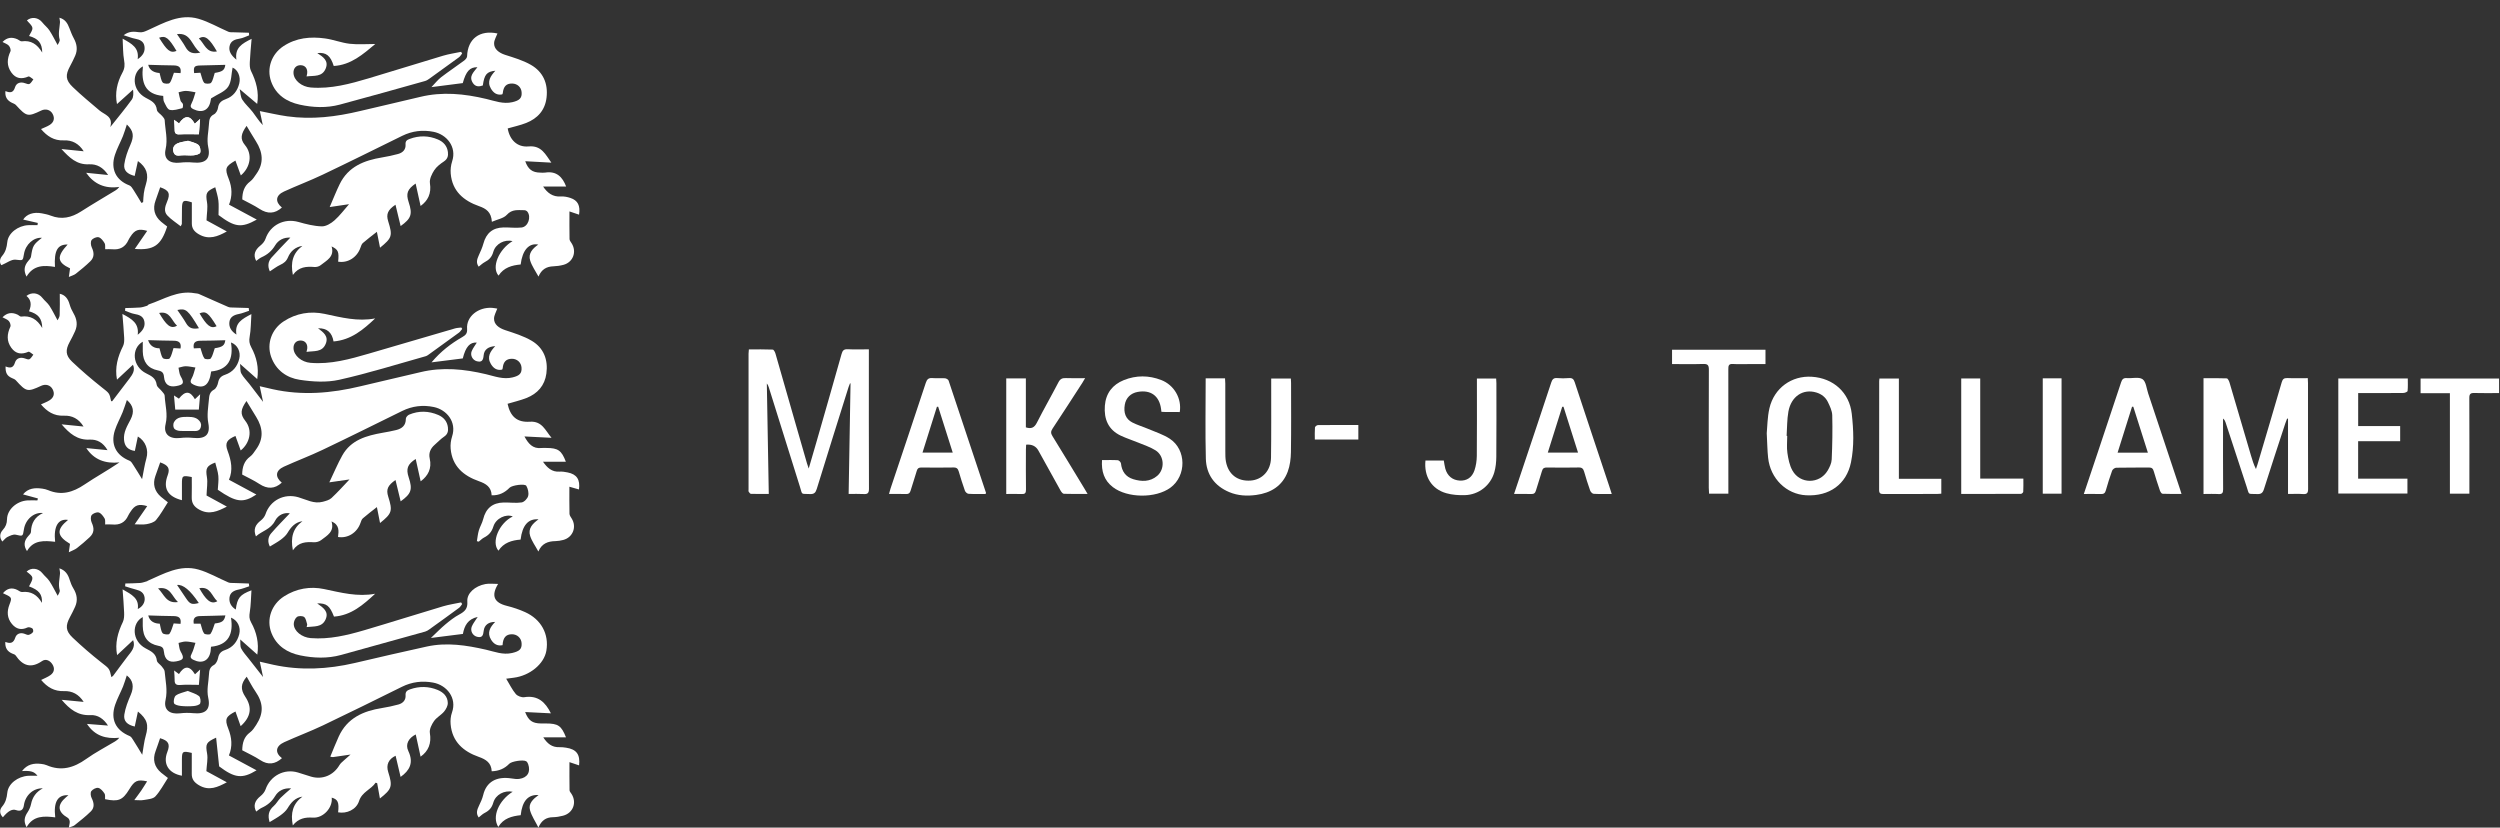
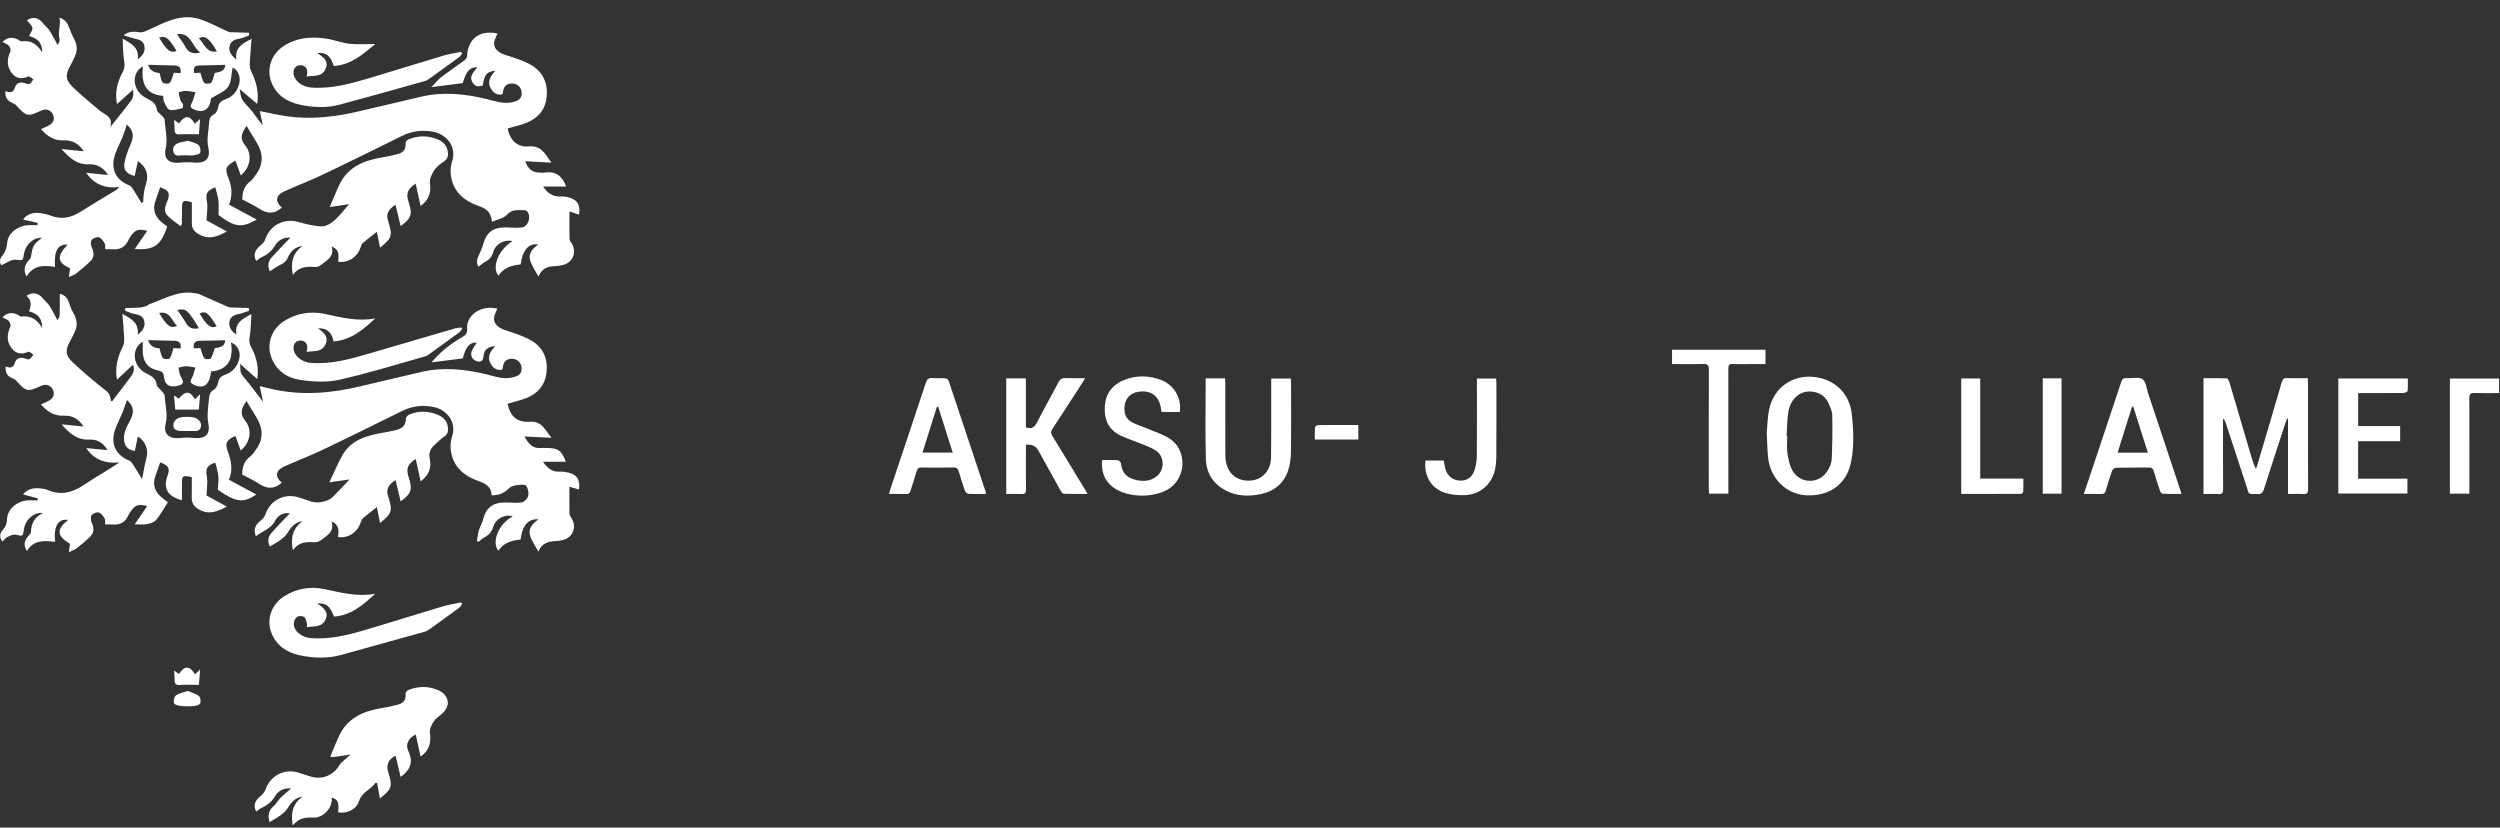
<svg xmlns="http://www.w3.org/2000/svg" width="145" height="48" viewBox="0 0 145 48" fill="none">
  <rect x="0" y="0" width="145" height="48" fill="#333333" stroke="none" />
  <g clip-path="url(#clip0_527_17)">
-     <path d="M50.394 20.261V20.56C50.394 23.157 50.389 25.753 50.4 28.35C50.401 28.609 50.315 28.67 50.08 28.654C49.815 28.637 49.549 28.65 49.221 28.65C49.258 26.491 49.294 24.367 49.331 22.242C49.321 22.239 49.311 22.235 49.301 22.232C49.274 22.3 49.243 22.367 49.221 22.437C48.602 24.409 47.981 26.378 47.374 28.353C47.304 28.582 47.213 28.667 46.972 28.655C46.433 28.628 46.552 28.73 46.397 28.235C45.793 26.315 45.194 24.394 44.593 22.473C44.568 22.393 44.537 22.315 44.476 22.244C44.513 24.368 44.551 26.491 44.589 28.648C44.21 28.648 43.882 28.653 43.554 28.643C43.508 28.641 43.455 28.568 43.423 28.516C43.403 28.483 43.416 28.43 43.416 28.384C43.416 25.761 43.416 23.138 43.416 20.515C43.416 20.445 43.426 20.374 43.434 20.265C43.901 20.265 44.362 20.256 44.82 20.276C44.878 20.279 44.953 20.422 44.978 20.512C45.362 21.837 45.74 23.165 46.119 24.492C46.347 25.288 46.577 26.083 46.806 26.879C46.827 26.954 46.855 27.027 46.906 27.175C47.068 26.616 47.212 26.132 47.351 25.646C47.84 23.943 48.33 22.24 48.81 20.535C48.867 20.328 48.947 20.244 49.172 20.256C49.563 20.277 49.956 20.261 50.394 20.261Z" fill="white" />
    <path d="M132.705 28.65V24.287C132.687 24.283 132.67 24.28 132.652 24.276C132.617 24.371 132.577 24.465 132.546 24.561C132.131 25.831 131.711 27.099 131.308 28.373C131.239 28.592 131.141 28.666 130.914 28.655C130.343 28.628 130.475 28.74 130.299 28.21C129.891 26.976 129.489 25.739 129.084 24.503C129.058 24.424 129.026 24.346 128.936 24.275V24.551C128.936 25.827 128.932 27.103 128.941 28.379C128.942 28.585 128.892 28.669 128.673 28.655C128.39 28.637 128.105 28.651 127.804 28.651V21.936C128.252 21.936 128.704 21.927 129.154 21.946C129.211 21.949 129.285 22.094 129.311 22.184C129.73 23.593 130.141 25.004 130.555 26.414C130.632 26.676 130.711 26.937 130.845 27.204C130.878 27.108 130.913 27.012 130.942 26.915C131.41 25.335 131.879 23.756 132.339 22.174C132.392 21.99 132.469 21.919 132.667 21.928C133.05 21.946 133.434 21.933 133.851 21.933C133.856 22.038 133.864 22.131 133.864 22.225C133.865 24.268 133.861 26.311 133.87 28.355C133.871 28.59 133.811 28.673 133.571 28.655C133.298 28.635 133.022 28.65 132.705 28.65Z" fill="white" />
    <path d="M58.362 21.947H59.5V24.787C59.826 24.893 59.997 24.796 60.14 24.514C60.539 23.727 60.98 22.962 61.386 22.179C61.487 21.982 61.606 21.919 61.817 21.929C62.174 21.945 62.531 21.933 62.936 21.933C62.873 22.039 62.831 22.12 62.781 22.197C62.204 23.087 61.63 23.98 61.044 24.865C60.938 25.024 60.943 25.134 61.041 25.292C61.664 26.301 62.276 27.317 62.892 28.33C62.946 28.419 62.998 28.508 63.08 28.648C62.587 28.648 62.144 28.656 61.703 28.64C61.635 28.637 61.554 28.527 61.51 28.449C61.079 27.68 60.653 26.907 60.227 26.134C60.083 25.874 59.846 25.76 59.515 25.791C59.511 25.881 59.503 25.975 59.503 26.07C59.502 26.846 59.496 27.622 59.507 28.398C59.509 28.602 59.446 28.664 59.247 28.654C58.956 28.64 58.663 28.651 58.362 28.651V21.947Z" fill="white" />
    <path d="M102.471 25.128C102.508 24.755 102.506 24.203 102.627 23.679C102.901 22.502 103.917 21.777 105.088 21.852C106.337 21.932 107.264 22.766 107.402 23.998C107.507 24.937 107.547 25.887 107.356 26.82C107.095 28.09 106.101 28.799 104.751 28.726C103.608 28.665 102.679 27.756 102.551 26.553C102.506 26.137 102.503 25.717 102.471 25.128ZM103.624 25.281C103.636 25.282 103.647 25.282 103.659 25.283C103.659 25.613 103.622 25.948 103.669 26.271C103.72 26.617 103.792 26.984 103.958 27.284C104.405 28.09 105.534 28.085 106.004 27.293C106.119 27.098 106.229 26.867 106.239 26.648C106.276 25.796 106.292 24.941 106.27 24.087C106.263 23.826 106.132 23.555 106.013 23.31C105.881 23.039 105.648 22.857 105.35 22.766C104.585 22.532 103.887 22.984 103.727 23.872C103.644 24.333 103.656 24.811 103.624 25.281Z" fill="white" />
    <path d="M69.929 21.944H71.052C71.058 22.047 71.067 22.15 71.067 22.252C71.068 23.564 71.067 24.875 71.069 26.187C71.069 26.383 71.068 26.582 71.104 26.773C71.245 27.521 71.785 27.928 72.54 27.873C73.213 27.823 73.708 27.297 73.719 26.549C73.739 25.148 73.728 23.747 73.73 22.347C73.73 22.223 73.73 22.099 73.73 21.954H74.87C74.874 22.042 74.882 22.128 74.882 22.215C74.882 23.553 74.895 24.891 74.874 26.23C74.868 26.607 74.819 27.003 74.689 27.354C74.38 28.188 73.704 28.595 72.852 28.708C72.327 28.778 71.799 28.754 71.299 28.544C70.437 28.183 69.963 27.512 69.939 26.601C69.899 25.059 69.929 23.517 69.929 21.944Z" fill="white" />
    <path d="M120.862 28.65C121.142 27.814 121.408 27.023 121.673 26.232C122.125 24.881 122.579 23.529 123.024 22.175C123.083 21.996 123.159 21.913 123.359 21.93C123.668 21.955 124.053 21.846 124.267 21.993C124.469 22.133 124.498 22.529 124.593 22.815C125.211 24.666 125.825 26.517 126.44 28.369C126.465 28.444 126.487 28.52 126.527 28.647C126.142 28.647 125.782 28.655 125.423 28.638C125.37 28.636 125.301 28.524 125.275 28.451C125.148 28.08 125.027 27.708 124.917 27.331C124.874 27.18 124.807 27.114 124.64 27.116C124.006 27.125 123.372 27.113 122.738 27.128C122.655 27.13 122.53 27.223 122.502 27.302C122.364 27.679 122.248 28.063 122.137 28.448C122.093 28.604 122.015 28.66 121.853 28.654C121.536 28.643 121.217 28.651 120.863 28.651L120.862 28.65ZM124.577 26.254C124.287 25.342 124.009 24.466 123.731 23.59C123.707 23.59 123.682 23.59 123.658 23.59C123.382 24.47 123.105 25.35 122.821 26.254H124.577Z" fill="white" />
-     <path d="M93.482 28.65C93.102 28.65 92.764 28.661 92.428 28.641C92.355 28.636 92.256 28.53 92.228 28.449C92.099 28.089 91.986 27.723 91.88 27.356C91.831 27.188 91.758 27.109 91.565 27.114C90.95 27.128 90.334 27.123 89.719 27.115C89.559 27.113 89.479 27.161 89.434 27.32C89.327 27.697 89.196 28.067 89.087 28.442C89.043 28.595 88.974 28.66 88.807 28.653C88.49 28.641 88.172 28.65 87.815 28.65C88.018 28.043 88.207 27.481 88.395 26.918C88.923 25.34 89.453 23.762 89.973 22.182C90.036 21.991 90.12 21.908 90.328 21.929C90.549 21.95 90.775 21.947 90.996 21.929C91.19 21.914 91.274 21.985 91.334 22.17C91.99 24.164 92.656 26.155 93.319 28.147C93.368 28.298 93.417 28.45 93.482 28.65ZM91.526 26.251C91.24 25.349 90.961 24.469 90.682 23.589C90.657 23.591 90.632 23.593 90.608 23.595C90.332 24.473 90.056 25.35 89.772 26.252L91.526 26.251Z" fill="white" />
    <path d="M57.163 28.65C56.834 28.65 56.504 28.661 56.175 28.641C56.1 28.637 55.993 28.54 55.966 28.463C55.833 28.095 55.718 27.719 55.607 27.344C55.56 27.189 55.492 27.111 55.311 27.114C54.687 27.126 54.061 27.122 53.436 27.116C53.287 27.115 53.214 27.162 53.172 27.311C53.061 27.696 52.928 28.075 52.814 28.459C52.772 28.602 52.705 28.659 52.55 28.654C52.232 28.642 51.913 28.65 51.562 28.65C51.598 28.522 51.62 28.429 51.65 28.339C52.334 26.295 53.021 24.252 53.696 22.205C53.767 21.988 53.864 21.91 54.088 21.929C54.328 21.949 54.571 21.923 54.81 21.94C54.885 21.946 54.998 22.012 55.019 22.075C55.748 24.245 56.469 26.418 57.19 28.59C57.192 28.596 57.183 28.605 57.162 28.651L57.163 28.65ZM55.258 26.25C54.972 25.348 54.693 24.468 54.414 23.589L54.34 23.595C54.064 24.472 53.788 25.35 53.505 26.251L55.258 26.25Z" fill="white" />
    <path d="M63.916 26.685C64.247 26.685 64.542 26.673 64.834 26.693C64.901 26.698 65.008 26.807 65.016 26.877C65.064 27.333 65.283 27.655 65.722 27.791C66.209 27.942 66.702 27.953 67.116 27.601C67.575 27.21 67.531 26.438 67.02 26.119C66.715 25.928 66.36 25.813 66.024 25.674C65.687 25.534 65.337 25.425 65.008 25.27C64.276 24.923 64.023 24.304 64.082 23.531C64.138 22.81 64.525 22.311 65.181 22.047C65.895 21.76 66.631 21.762 67.35 22.041C68.104 22.333 68.55 23.113 68.426 23.898C68.156 23.898 67.881 23.899 67.606 23.897C67.527 23.897 67.449 23.889 67.362 23.885C67.354 23.82 67.349 23.768 67.342 23.717C67.24 22.956 66.737 22.593 65.982 22.732C65.578 22.806 65.306 23.076 65.238 23.471C65.157 23.943 65.29 24.304 65.671 24.501C65.969 24.656 66.299 24.749 66.609 24.882C67.026 25.059 67.469 25.2 67.844 25.444C68.819 26.081 68.823 27.599 67.883 28.287C67.028 28.913 65.384 28.898 64.544 28.252C64.04 27.864 63.873 27.337 63.917 26.686L63.916 26.685Z" fill="white" />
    <path d="M139.21 25.59H136.772V27.764H139.631V28.625H135.622V21.95H139.652C139.652 22.189 139.665 22.436 139.64 22.678C139.635 22.726 139.482 22.791 139.397 22.792C138.638 22.801 137.879 22.798 137.12 22.798C137.013 22.798 136.907 22.798 136.774 22.798V24.713H139.209L139.21 25.59Z" fill="white" />
    <path d="M100.245 28.631H99.126C99.12 28.517 99.109 28.405 99.109 28.294C99.108 26.009 99.105 23.724 99.114 21.44C99.115 21.184 99.05 21.102 98.789 21.11C98.193 21.129 97.596 21.116 96.979 21.116V20.283H102.398V21.116C102.098 21.116 101.799 21.116 101.5 21.116C101.169 21.116 100.838 21.133 100.509 21.111C100.257 21.094 100.242 21.22 100.243 21.416C100.247 23.7 100.245 25.985 100.245 28.27V28.631Z" fill="white" />
-     <path d="M144.947 22.798C144.453 22.798 143.98 22.808 143.508 22.794C143.286 22.787 143.219 22.857 143.22 23.08C143.228 24.811 143.224 26.542 143.224 28.274V28.633H142.094V22.804H140.394V21.955H144.946L144.947 22.798Z" fill="white" />
+     <path d="M144.947 22.798C144.453 22.798 143.98 22.808 143.508 22.794C143.286 22.787 143.219 22.857 143.22 23.08C143.228 24.811 143.224 26.542 143.224 28.274V28.633H142.094V22.804V21.955H144.946L144.947 22.798Z" fill="white" />
    <path d="M82.677 26.709H83.74C83.769 26.868 83.785 27.026 83.827 27.178C83.943 27.604 84.252 27.853 84.67 27.875C85.064 27.895 85.378 27.7 85.52 27.278C85.609 27.012 85.652 26.721 85.655 26.441C85.668 25.058 85.661 23.674 85.661 22.292V21.953H86.777C86.782 22.046 86.791 22.133 86.791 22.219C86.792 23.647 86.798 25.075 86.786 26.502C86.783 26.802 86.752 27.111 86.669 27.397C86.446 28.162 85.764 28.695 84.968 28.718C84.608 28.729 84.231 28.703 83.887 28.606C83.035 28.366 82.581 27.634 82.677 26.709Z" fill="white" />
-     <path d="M110.135 27.769H112.596V28.633C112.515 28.638 112.43 28.649 112.345 28.649C111.31 28.65 110.276 28.646 109.241 28.653C109.064 28.654 108.988 28.613 108.989 28.417C108.995 26.313 108.992 24.209 108.993 22.105C108.993 22.062 109.002 22.018 109.007 21.954H110.135V27.769Z" fill="white" />
    <path d="M113.751 28.649V21.951H114.853V27.76H117.355C117.355 28.032 117.362 28.279 117.348 28.524C117.346 28.568 117.262 28.643 117.215 28.644C116.066 28.651 114.918 28.649 113.751 28.649Z" fill="white" />
    <path d="M118.48 21.943H119.57V28.633H118.48V21.943Z" fill="white" />
    <path d="M78.784 25.492H76.26C76.26 25.248 76.249 25.018 76.268 24.791C76.272 24.739 76.377 24.657 76.437 24.656C77.211 24.647 77.985 24.65 78.784 24.65V25.492Z" fill="white" />
-     <path d="M8.532 45.317C7.969 45.198 7.805 45.273 7.496 45.783C7.113 46.412 6.866 46.514 6.093 46.353C6.086 46.243 6.116 46.104 6.06 46.022C5.971 45.888 5.84 45.729 5.7 45.698C5.58 45.671 5.38 45.776 5.297 45.886C5.234 45.97 5.257 46.171 5.314 46.284C5.454 46.563 5.496 46.837 5.269 47.061C4.975 47.352 4.645 47.607 4.322 47.866C4.245 47.928 4.132 47.945 3.992 48.001C4.016 47.857 4.051 47.75 4.044 47.646C4.038 47.571 3.992 47.47 3.932 47.435C3.339 47.092 3.301 46.689 3.83 46.239C3.872 46.203 3.915 46.168 3.969 46.122C3.353 46.085 3.094 46.503 3.204 47.407C2.569 47.328 1.932 47.289 1.541 47.977C1.353 47.628 1.423 47.373 1.599 47.111C1.694 46.97 1.767 46.801 1.801 46.634C1.884 46.233 2.091 45.931 2.486 45.722C1.921 45.706 1.466 46.132 1.386 46.704C1.348 46.985 1.196 47.079 0.932 46.986C0.71 46.907 0.474 47.031 0.167 47.403C-0.028 47.205 -0.038 46.973 0.118 46.788C0.326 46.544 0.392 46.288 0.424 45.975C0.476 45.453 1.035 45.034 1.635 44.996C1.809 44.985 1.984 44.995 2.172 44.995C1.99 44.752 1.781 44.689 1.277 44.722C1.576 44.325 1.965 44.252 2.399 44.308C2.503 44.321 2.61 44.339 2.705 44.381C3.547 44.747 4.28 44.534 4.998 44.021C5.527 43.643 6.112 43.341 6.671 43.004C6.755 42.953 6.834 42.894 6.921 42.79C6.148 42.869 5.5 42.684 5.045 41.987C5.45 42.02 5.842 42.05 6.264 42.083C6.011 41.69 5.677 41.454 5.243 41.476C4.517 41.514 4.039 41.134 3.577 40.589C4.016 40.631 4.416 40.669 4.852 40.71C4.569 40.263 4.182 40.067 3.716 40.085C3.145 40.106 2.737 39.853 2.387 39.437C2.573 39.342 2.768 39.271 2.928 39.154C3.148 38.996 3.187 38.766 3.042 38.535C2.902 38.31 2.656 38.192 2.441 38.341C1.794 38.787 1.316 38.615 0.906 38.014C0.867 37.956 0.77 37.934 0.698 37.902C0.423 37.78 0.287 37.577 0.309 37.23C0.589 37.341 0.78 37.313 0.884 36.986C0.956 36.761 1.179 36.666 1.434 36.764C1.51 36.793 1.599 36.839 1.668 36.821C1.76 36.797 1.859 36.735 1.913 36.66C1.945 36.617 1.92 36.476 1.876 36.448C1.8 36.399 1.669 36.358 1.597 36.392C1.235 36.564 0.942 36.49 0.692 36.191C0.408 35.85 0.395 35.465 0.546 35.073C0.698 34.681 0.694 34.648 0.295 34.465C0.255 34.447 0.215 34.426 0.172 34.405C0.411 34.12 0.689 34.06 1.005 34.216C1.096 34.261 1.195 34.347 1.283 34.337C1.795 34.281 2.16 34.497 2.431 34.967C2.467 34.472 2.256 34.221 1.683 34.009C1.966 33.486 1.964 33.474 1.543 33.152C1.811 32.898 2.226 32.949 2.464 33.253C2.588 33.412 2.759 33.539 2.869 33.707C3.042 33.971 3.182 34.258 3.346 34.555C3.377 34.477 3.492 34.333 3.463 34.232C3.367 33.896 3.462 33.577 3.482 33.251C3.487 33.173 3.462 33.092 3.444 32.962C3.796 33.08 3.947 33.322 4.041 33.632C4.094 33.804 4.163 33.976 4.256 34.128C4.466 34.471 4.523 34.821 4.356 35.193C4.266 35.394 4.165 35.593 4.06 35.787C3.791 36.285 3.798 36.587 4.21 36.98C4.741 37.485 5.298 37.964 5.873 38.418C6.329 38.776 6.348 38.752 6.46 39.272C6.502 39.241 6.541 39.224 6.563 39.194C6.841 38.823 7.112 38.447 7.394 38.08C7.61 37.799 7.878 37.54 7.721 37.129C7.409 37.421 7.11 37.7 6.792 37.997C6.658 37.301 6.835 36.681 7.127 36.071C7.202 35.913 7.205 35.708 7.199 35.527C7.185 35.106 7.145 34.686 7.11 34.182C7.649 34.486 8.082 34.71 7.991 35.324C8.271 35.188 8.424 34.931 8.388 34.665C8.35 34.377 8.151 34.261 7.892 34.197C7.677 34.145 7.467 34.07 7.255 34.005C7.26 33.951 7.266 33.896 7.271 33.842C7.558 33.833 7.845 33.834 8.131 33.812C8.268 33.801 8.401 33.746 8.535 33.71C8.545 33.707 8.552 33.693 8.562 33.688C9.502 33.277 10.432 32.731 11.507 33.033C12.108 33.203 12.662 33.533 13.243 33.78C13.339 33.821 13.458 33.809 13.567 33.814C13.857 33.826 14.146 33.834 14.435 33.844C14.441 33.898 14.447 33.951 14.453 34.005C14.252 34.069 14.056 34.152 13.851 34.192C13.574 34.246 13.346 34.361 13.31 34.656C13.275 34.947 13.407 35.186 13.675 35.354C13.764 34.68 13.909 34.492 14.584 34.238C14.554 34.686 14.552 35.101 14.487 35.506C14.453 35.723 14.447 35.889 14.561 36.092C14.886 36.672 15.028 37.3 14.924 37.967C14.61 37.688 14.305 37.418 13.933 37.087C13.951 37.29 13.92 37.475 13.988 37.61C14.097 37.824 14.271 38.005 14.42 38.198C14.681 38.534 14.945 38.868 15.258 39.268C15.189 38.943 15.133 38.68 15.068 38.377C15.33 38.437 15.591 38.5 15.854 38.557C17.434 38.9 19.005 38.818 20.571 38.455C21.966 38.131 23.36 37.801 24.761 37.498C25.916 37.247 27.056 37.423 28.19 37.683C28.684 37.797 29.166 37.998 29.7 37.874C30.126 37.775 30.277 37.649 30.253 37.301C30.232 37.005 29.996 36.788 29.694 36.787C29.346 36.787 29.173 36.981 29.149 37.42C28.848 37.483 28.636 37.35 28.485 37.106C28.232 36.698 28.423 36.375 28.719 36.072C28.352 36.065 28.095 36.244 28.055 36.582C28.025 36.845 27.975 37.014 27.664 36.932C27.409 36.864 27.257 36.582 27.369 36.324C27.445 36.147 27.573 35.993 27.707 35.782C27.135 35.903 26.936 36.292 26.848 36.768C26.255 36.843 25.68 36.916 24.992 37.002C25.317 36.695 25.563 36.439 25.836 36.212C26.086 36.003 26.347 35.797 26.632 35.644C26.951 35.472 27.137 35.308 27.105 34.885C27.067 34.411 27.552 33.987 28.153 33.875C28.382 33.832 28.626 33.868 28.89 33.868C28.471 34.557 28.657 34.957 29.401 35.141C29.761 35.23 30.119 35.351 30.457 35.503C31.392 35.925 31.852 36.781 31.689 37.743C31.559 38.51 30.727 39.194 29.786 39.309C29.663 39.323 29.54 39.341 29.359 39.365C29.559 39.693 29.704 40.001 29.916 40.253C30.017 40.372 30.254 40.462 30.41 40.437C31.196 40.313 31.634 40.725 31.952 41.373C31.453 41.348 30.956 41.323 30.458 41.298C30.653 41.794 30.871 41.953 31.373 41.961C31.466 41.962 31.56 41.961 31.653 41.961C32.376 41.961 32.556 42.087 32.828 42.765H31.51C31.739 43.122 32.013 43.355 32.449 43.336C32.576 43.33 32.705 43.347 32.832 43.366C33.435 43.455 33.66 43.759 33.587 44.392C33.4 44.329 33.213 44.266 33.028 44.204C33.028 44.776 33.023 45.306 33.033 45.834C33.034 45.904 33.102 45.976 33.145 46.043C33.472 46.545 33.24 47.16 32.657 47.311C32.467 47.36 32.266 47.396 32.07 47.398C31.673 47.403 31.407 47.583 31.227 47.996C31.049 47.64 30.839 47.337 30.743 47.001C30.629 46.603 30.924 46.342 31.237 46.111C30.623 46.075 30.291 46.456 30.2 47.281C29.689 47.336 29.198 47.46 28.902 47.962C28.52 47.372 28.924 46.431 29.734 45.921C29.262 45.825 28.747 46.078 28.611 46.554C28.524 46.858 28.363 47.022 28.105 47.153C27.984 47.214 27.884 47.319 27.764 47.413C27.591 47.173 27.674 46.957 27.781 46.732C27.877 46.532 27.975 46.326 28.025 46.112C28.205 45.355 28.784 45.012 29.668 45.15C29.816 45.173 29.971 45.196 30.116 45.176C30.593 45.112 30.793 44.771 30.633 44.319C30.611 44.257 30.572 44.186 30.519 44.153C30.354 44.049 29.676 44.154 29.538 44.297C29.266 44.581 28.934 44.721 28.519 44.734C28.497 44.245 28.191 44.047 27.768 43.899C26.875 43.585 26.225 43.022 26.136 42.007C26.116 41.782 26.139 41.535 26.215 41.324C26.515 40.485 25.917 39.736 25.119 39.59C24.497 39.475 23.893 39.546 23.314 39.833C21.79 40.587 20.265 41.342 18.73 42.074C17.993 42.425 17.227 42.709 16.484 43.047C15.978 43.278 15.935 43.659 16.353 43.974C15.958 44.325 15.553 44.389 15.088 44.081C14.759 43.864 14.394 43.701 14.05 43.516C14.057 43.093 14.148 42.735 14.505 42.475C14.651 42.368 14.758 42.2 14.859 42.045C15.306 41.356 15.28 40.775 14.809 40.096C14.62 39.823 14.47 39.522 14.309 39.248C13.965 39.658 13.936 39.973 14.23 40.417C14.636 41.029 14.559 41.576 13.958 42.118C13.852 41.821 13.754 41.542 13.657 41.267C13.104 41.549 13.019 41.707 13.237 42.253C13.445 42.775 13.497 43.288 13.277 43.816C13.819 44.107 14.351 44.392 14.88 44.678C14.045 45.187 13.611 45.128 12.71 44.449C12.646 43.836 12.591 43.32 12.535 42.784C11.939 43.055 11.915 43.159 12.013 43.717C12.065 44.016 11.991 44.336 11.969 44.727C12.292 44.904 12.719 45.136 13.156 45.374C12.63 45.651 12.129 45.896 11.537 45.542C11.265 45.379 11.117 45.195 11.122 44.879C11.128 44.473 11.123 44.067 11.123 43.669C10.593 43.545 10.552 43.574 10.551 44.045C10.551 44.36 10.551 44.673 10.551 44.992C9.766 44.848 9.437 44.295 9.707 43.608C9.884 43.16 9.768 42.955 9.284 42.816C9.197 43.066 9.118 43.317 9.025 43.562C8.84 44.049 8.947 44.48 9.351 44.82C9.466 44.916 9.588 45.005 9.738 45.122C9.496 45.491 9.296 45.882 9.01 46.193C8.872 46.342 8.573 46.357 8.341 46.4C8.175 46.431 7.999 46.405 7.789 46.405C7.941 46.197 8.073 46.026 8.195 45.849C8.311 45.679 8.416 45.502 8.528 45.324L8.532 45.317ZM8.28 35.79C7.631 36.132 7.63 37.17 8.446 37.605C8.767 37.777 9.051 37.901 9.099 38.316C9.113 38.437 9.291 38.535 9.381 38.653C9.45 38.743 9.542 38.844 9.55 38.946C9.596 39.493 9.729 40.024 9.602 40.599C9.476 41.171 9.846 41.443 10.437 41.373C10.69 41.342 10.952 41.339 11.204 41.364C11.904 41.436 12.229 41.171 12.079 40.478C11.974 39.996 12.1 39.563 12.121 39.108C12.132 38.885 12.168 38.695 12.408 38.568C12.528 38.504 12.62 38.312 12.648 38.163C12.696 37.915 12.814 37.782 13.052 37.703C13.495 37.556 13.764 37.229 13.876 36.78C13.975 36.378 13.782 35.974 13.397 35.823C13.546 36.762 13.265 37.412 12.238 37.511C12.228 37.621 12.226 37.702 12.213 37.781C12.121 38.328 11.717 38.519 11.213 38.268C11.026 38.175 11.028 38.084 11.118 37.911C11.22 37.717 11.266 37.495 11.336 37.285C11.149 37.257 10.963 37.21 10.775 37.208C10.635 37.206 10.495 37.261 10.355 37.29C10.392 37.455 10.394 37.64 10.474 37.78C10.699 38.175 10.665 38.275 10.217 38.36C9.8 38.438 9.555 38.263 9.509 37.807C9.487 37.586 9.422 37.503 9.19 37.458C8.576 37.339 8.292 36.955 8.28 36.317C8.278 36.158 8.28 35.999 8.28 35.789L8.28 35.79ZM7.815 42.139C7.384 42.043 7.153 41.825 7.211 41.444C7.27 41.054 7.424 40.671 7.582 40.304C7.786 39.835 7.723 39.456 7.354 39.173C7.283 39.384 7.222 39.608 7.135 39.821C6.99 40.175 6.803 40.513 6.68 40.874C6.393 41.718 6.706 42.357 7.524 42.693C7.614 42.73 7.678 42.848 7.736 42.94C7.899 43.194 8.053 43.454 8.25 43.777C8.328 43.334 8.359 42.998 8.451 42.68C8.634 42.044 8.542 41.709 8 41.269C7.939 41.56 7.877 41.849 7.815 42.139ZM11.239 36.171H11.631C11.704 36.391 11.731 36.593 11.836 36.738C11.887 36.808 12.166 36.824 12.206 36.767C12.323 36.605 12.371 36.393 12.46 36.161C12.885 36.114 13.01 36.018 13.073 35.693C12.591 35.706 12.096 35.726 11.602 35.732C11.292 35.735 11.188 35.881 11.238 36.172L11.239 36.171ZM10.47 36.184C10.526 35.85 10.379 35.733 10.069 35.733C9.58 35.731 9.092 35.709 8.598 35.695C8.68 36.053 8.979 36.171 9.265 36.173C9.323 36.389 9.33 36.592 9.431 36.723C9.49 36.8 9.78 36.825 9.824 36.766C9.943 36.608 9.986 36.392 10.074 36.158C10.147 36.163 10.295 36.172 10.47 36.184ZM10.269 33.927C10.453 34.2 10.623 34.447 10.789 34.699C11.015 35.04 11.123 35.082 11.531 34.975C11.039 34.237 10.618 33.887 10.269 33.927ZM11.56 34.116C11.921 34.751 12.215 35.097 12.605 34.871C12.28 34.587 12.204 33.991 11.56 34.116ZM9.167 34.126C9.525 34.473 9.635 35.02 10.321 34.919C9.958 34.576 9.878 33.998 9.167 34.126Z" fill="white" />
    <path d="M7.806 30.417C8.067 30.039 8.301 29.699 8.538 29.355C8.045 29.209 7.819 29.289 7.564 29.689C7.52 29.758 7.471 29.825 7.438 29.899C7.258 30.308 6.94 30.461 6.507 30.42C6.381 30.408 6.252 30.418 6.1 30.418C6.091 30.286 6.118 30.154 6.066 30.07C5.982 29.932 5.864 29.764 5.726 29.724C5.607 29.69 5.391 29.778 5.313 29.883C5.244 29.975 5.261 30.186 5.318 30.308C5.477 30.652 5.463 30.915 5.194 31.164C4.958 31.383 4.714 31.595 4.459 31.791C4.335 31.886 4.178 31.937 3.992 32.03C4.02 31.828 4.04 31.684 4.06 31.544C3.286 31.079 3.259 30.717 3.947 30.155C3.381 30.067 3.099 30.518 3.197 31.424C2.575 31.357 1.941 31.301 1.565 31.963C1.358 31.649 1.39 31.374 1.633 31.1C1.698 31.026 1.793 30.938 1.795 30.855C1.809 30.356 2.01 29.982 2.495 29.755C1.966 29.694 1.477 30.126 1.388 30.7C1.321 31.128 1.326 31.105 0.91 31.012C0.766 30.98 0.581 31.073 0.432 31.145C0.324 31.197 0.245 31.308 0.136 31.41C-0.037 31.179 -0.026 30.944 0.165 30.733C0.33 30.551 0.403 30.369 0.407 30.114C0.416 29.557 0.967 29.065 1.583 29.025C1.779 29.012 1.976 29.023 2.171 29.023C2.179 28.985 2.189 28.947 2.197 28.909C1.915 28.833 1.633 28.756 1.335 28.675C1.626 28.314 2.025 28.28 2.452 28.341C2.567 28.357 2.684 28.384 2.79 28.429C3.559 28.755 4.231 28.555 4.895 28.107C5.549 27.665 6.244 27.286 6.929 26.819C6.11 26.904 5.451 26.667 5.006 25.989C5.386 26.026 5.781 26.065 6.236 26.109C5.977 25.664 5.627 25.476 5.201 25.498C4.487 25.534 4.029 25.144 3.573 24.612C4.016 24.656 4.411 24.696 4.845 24.739C4.568 24.287 4.18 24.088 3.7 24.11C3.128 24.135 2.726 23.866 2.376 23.455C2.553 23.372 2.729 23.311 2.88 23.213C3.116 23.06 3.19 22.838 3.052 22.577C2.923 22.334 2.651 22.256 2.39 22.376C1.592 22.746 1.527 22.73 0.919 22.058C0.862 21.994 0.766 21.962 0.684 21.925C0.411 21.8 0.312 21.631 0.323 21.254C0.577 21.356 0.769 21.361 0.869 21.028C0.942 20.784 1.176 20.693 1.445 20.791C1.531 20.821 1.649 20.868 1.71 20.833C1.804 20.779 1.861 20.662 1.934 20.571C1.837 20.51 1.707 20.377 1.648 20.403C1.25 20.575 0.916 20.532 0.656 20.172C0.373 19.78 0.404 19.374 0.601 18.949C0.639 18.866 0.582 18.697 0.512 18.619C0.426 18.522 0.28 18.479 0.144 18.403C0.413 18.128 0.701 18.1 1.017 18.249C1.09 18.283 1.163 18.37 1.227 18.362C1.761 18.29 2.152 18.508 2.451 19.026C2.436 18.458 2.219 18.21 1.681 18.054C1.849 17.676 1.8 17.38 1.534 17.164C1.838 16.924 2.228 16.98 2.463 17.282C2.587 17.442 2.759 17.567 2.869 17.736C3.041 18.001 3.179 18.289 3.337 18.578C3.366 18.512 3.455 18.4 3.46 18.285C3.478 17.869 3.467 17.451 3.467 17.039C3.759 17.1 3.943 17.311 4.037 17.652C4.088 17.835 4.171 18.014 4.267 18.178C4.462 18.514 4.514 18.855 4.352 19.213C4.257 19.425 4.151 19.633 4.039 19.838C3.791 20.296 3.795 20.61 4.178 20.975C4.725 21.495 5.302 21.988 5.894 22.458C6.329 22.805 6.349 22.78 6.444 23.266C6.466 23.268 6.501 23.279 6.508 23.269C6.839 22.838 7.17 22.406 7.497 21.971C7.677 21.73 7.86 21.487 7.711 21.156C7.402 21.444 7.104 21.723 6.785 22.02C6.65 21.314 6.83 20.683 7.138 20.068C7.206 19.93 7.209 19.747 7.202 19.587C7.181 19.153 7.139 18.721 7.099 18.209C7.66 18.502 8.07 18.755 7.988 19.417C8.287 19.178 8.44 18.939 8.369 18.624C8.304 18.332 8.06 18.253 7.787 18.207C7.603 18.175 7.429 18.083 7.251 18.019C7.256 17.968 7.26 17.918 7.265 17.867C7.551 17.858 7.838 17.858 8.123 17.835C8.259 17.825 8.394 17.776 8.527 17.736C8.568 17.723 8.596 17.667 8.638 17.653C9.505 17.361 10.313 16.827 11.296 17.007C11.376 17.022 11.464 17.019 11.536 17.051C12.102 17.299 12.665 17.558 13.234 17.802C13.329 17.843 13.448 17.833 13.557 17.838C13.846 17.85 14.136 17.856 14.426 17.864C14.432 17.918 14.439 17.972 14.445 18.025C14.246 18.089 14.051 18.175 13.848 18.213C13.569 18.266 13.342 18.381 13.305 18.675C13.269 18.967 13.401 19.205 13.714 19.406C13.598 18.731 14.035 18.505 14.581 18.218C14.548 18.706 14.554 19.122 14.481 19.524C14.438 19.76 14.459 19.931 14.572 20.141C14.883 20.715 15.024 21.331 14.919 21.986C14.606 21.709 14.301 21.438 13.924 21.105C13.948 21.325 13.92 21.521 13.996 21.662C14.115 21.883 14.306 22.065 14.463 22.268C14.709 22.586 14.952 22.908 15.258 23.308C15.185 22.965 15.129 22.703 15.064 22.4C15.315 22.458 15.565 22.518 15.815 22.574C17.528 22.955 19.222 22.81 20.909 22.403C22.064 22.123 23.224 21.866 24.379 21.587C25.662 21.276 26.924 21.405 28.188 21.704C28.692 21.824 29.188 22.023 29.732 21.889C30.125 21.793 30.274 21.66 30.249 21.319C30.227 21.022 29.99 20.807 29.688 20.809C29.358 20.811 29.187 20.989 29.156 21.359C29.154 21.38 29.141 21.401 29.127 21.437C28.824 21.505 28.618 21.358 28.471 21.111C28.225 20.698 28.439 20.38 28.724 20.075C28.323 20.101 28.081 20.272 28.051 20.613C28.026 20.897 27.944 21.032 27.649 20.95C27.412 20.885 27.259 20.608 27.358 20.367C27.431 20.188 27.557 20.031 27.654 19.872C27.262 19.835 27.009 20.109 26.842 20.788C26.264 20.861 25.681 20.935 25.028 21.017C25.561 20.384 26.156 19.926 26.815 19.549C27.014 19.435 27.11 19.333 27.091 19.07C27.038 18.366 27.728 17.804 28.537 17.855C28.64 17.861 28.742 17.884 28.843 17.899C28.774 18.098 28.658 18.283 28.654 18.472C28.646 18.811 28.926 19.024 29.301 19.148C29.828 19.323 30.373 19.488 30.845 19.769C31.539 20.183 31.798 20.869 31.69 21.666C31.595 22.362 31.178 22.832 30.534 23.085C30.181 23.224 29.807 23.309 29.439 23.42C29.597 24.151 29.982 24.51 30.731 24.46C31.445 24.412 31.627 24.968 31.989 25.393C31.447 25.366 30.946 25.341 30.418 25.314C30.64 25.724 30.892 26.045 31.411 25.984C31.503 25.973 31.597 25.982 31.691 25.982C32.371 25.982 32.572 26.129 32.82 26.781H31.494C31.73 27.116 31.997 27.389 32.467 27.355C32.616 27.345 32.771 27.371 32.918 27.4C33.454 27.505 33.658 27.814 33.58 28.389C33.391 28.335 33.201 28.281 33.024 28.23C33.024 28.784 33.018 29.291 33.03 29.799C33.032 29.891 33.103 29.987 33.157 30.072C33.464 30.56 33.227 31.173 32.665 31.318C32.519 31.355 32.366 31.383 32.216 31.385C31.778 31.391 31.419 31.525 31.225 31.988C31.051 31.666 30.848 31.392 30.749 31.086C30.611 30.655 30.892 30.365 31.236 30.121C30.639 30.071 30.297 30.463 30.194 31.296C29.685 31.337 29.212 31.473 28.911 31.94C28.474 31.446 28.952 30.334 29.741 29.955C29.357 29.79 28.765 30.056 28.617 30.533C28.518 30.853 28.347 31.041 28.069 31.182C27.959 31.239 27.869 31.337 27.769 31.415C27.732 31.407 27.696 31.398 27.659 31.389C27.695 31.181 27.713 30.968 27.772 30.767C27.838 30.544 27.968 30.338 28.024 30.112C28.179 29.487 28.562 29.158 29.216 29.145C29.564 29.138 29.917 29.192 30.256 29.141C30.404 29.119 30.595 28.918 30.634 28.765C30.679 28.587 30.623 28.346 30.528 28.18C30.445 28.036 29.696 28.144 29.557 28.287C29.277 28.574 28.948 28.742 28.516 28.728C28.496 28.243 28.188 28.054 27.78 27.911C26.886 27.598 26.229 27.045 26.138 26.029C26.117 25.794 26.148 25.538 26.222 25.313C26.499 24.47 25.905 23.764 25.166 23.608C24.531 23.474 23.914 23.547 23.326 23.836C21.789 24.591 20.255 25.355 18.71 26.091C17.974 26.442 17.208 26.729 16.465 27.067C15.976 27.291 15.941 27.656 16.343 27.995C15.932 28.368 15.509 28.375 15.043 28.069C14.725 27.859 14.372 27.7 14.046 27.524C14.053 27.09 14.159 26.735 14.513 26.476C14.65 26.377 14.742 26.214 14.846 26.073C15.306 25.447 15.252 24.816 14.859 24.183C14.666 23.871 14.477 23.558 14.295 23.259C13.959 23.747 13.911 24.009 14.228 24.411C14.668 24.968 14.486 25.709 13.96 26.127C13.855 25.834 13.754 25.559 13.656 25.285C13.16 25.5 13.03 25.692 13.202 26.15C13.412 26.712 13.523 27.265 13.28 27.826C13.829 28.121 14.35 28.403 14.87 28.683C14.1 29.192 13.697 29.14 12.632 28.406C12.646 28.127 12.69 27.861 12.664 27.603C12.639 27.341 12.546 27.085 12.483 26.828C11.974 27.021 11.917 27.172 12.002 27.681C12.053 27.992 11.993 28.321 11.979 28.739C12.283 28.905 12.708 29.137 13.158 29.383C12.626 29.656 12.137 29.88 11.556 29.558C11.249 29.388 11.111 29.178 11.12 28.837C11.131 28.444 11.123 28.05 11.123 27.668C10.575 27.564 10.552 27.581 10.552 28.066C10.552 28.378 10.552 28.691 10.552 29.011C9.714 28.799 9.446 28.314 9.725 27.568C9.873 27.17 9.763 26.985 9.291 26.818C9.197 27.085 9.102 27.352 9.009 27.618C8.848 28.077 8.96 28.493 9.337 28.816C9.459 28.92 9.588 29.015 9.736 29.132C9.503 29.492 9.308 29.855 9.049 30.163C8.933 30.301 8.695 30.365 8.501 30.401C8.287 30.441 8.06 30.41 7.802 30.41L7.806 30.417ZM8.28 19.819C7.594 20.206 7.676 21.261 8.479 21.655C8.788 21.807 9.036 21.934 9.089 22.317C9.108 22.451 9.286 22.56 9.384 22.686C9.448 22.768 9.546 22.857 9.55 22.946C9.577 23.495 9.744 24.023 9.604 24.6C9.463 25.187 9.835 25.474 10.442 25.404C10.695 25.374 10.957 25.372 11.209 25.398C11.902 25.469 12.213 25.224 12.082 24.541C11.991 24.063 12.079 23.626 12.117 23.171C12.136 22.939 12.161 22.733 12.414 22.598C12.533 22.534 12.622 22.34 12.65 22.192C12.696 21.939 12.823 21.814 13.057 21.735C13.5 21.585 13.768 21.258 13.877 20.809C13.974 20.405 13.775 19.994 13.396 19.863C13.55 20.803 13.26 21.448 12.247 21.545C12.143 22.343 11.819 22.579 11.24 22.316C11.052 22.23 11.005 22.143 11.12 21.942C11.227 21.754 11.265 21.526 11.335 21.316C11.147 21.289 10.959 21.244 10.771 21.242C10.632 21.241 10.493 21.298 10.353 21.328C10.392 21.493 10.395 21.678 10.475 21.818C10.699 22.208 10.663 22.312 10.213 22.394C9.81 22.469 9.553 22.298 9.514 21.873C9.491 21.619 9.41 21.535 9.154 21.483C8.568 21.363 8.295 20.985 8.281 20.386C8.277 20.215 8.281 20.044 8.281 19.82L8.28 19.819ZM7.821 26.155C7.415 26.093 7.227 25.881 7.194 25.516C7.153 25.067 7.377 24.71 7.569 24.339C7.81 23.874 7.736 23.524 7.359 23.2C7.279 23.43 7.207 23.674 7.112 23.909C6.968 24.262 6.778 24.6 6.661 24.962C6.402 25.773 6.732 26.413 7.515 26.723C7.613 26.762 7.681 26.893 7.746 26.993C7.906 27.238 8.056 27.49 8.241 27.791C8.335 27.326 8.386 26.95 8.49 26.589C8.631 26.099 8.449 25.589 7.996 25.316C7.939 25.594 7.879 25.876 7.821 26.155ZM12.456 20.197C12.905 20.131 13.029 20.036 13.067 19.733C12.596 19.744 12.115 19.762 11.635 19.762C11.323 19.762 11.179 19.883 11.242 20.206C11.408 20.199 11.564 20.192 11.626 20.189C11.71 20.428 11.745 20.635 11.854 20.786C11.901 20.851 12.18 20.853 12.224 20.791C12.336 20.637 12.373 20.428 12.456 20.197ZM10.47 20.214C10.527 19.904 10.401 19.765 10.084 19.762C9.587 19.758 9.09 19.741 8.591 19.728C8.692 20.069 8.966 20.21 9.25 20.199C9.319 20.421 9.338 20.628 9.445 20.767C9.502 20.84 9.794 20.85 9.841 20.786C9.953 20.634 9.985 20.421 10.064 20.188C10.139 20.192 10.296 20.203 10.47 20.214ZM11.539 19.037C10.901 17.969 10.785 17.872 10.287 17.979C10.457 18.234 10.645 18.484 10.798 18.753C10.973 19.061 11.224 19.098 11.539 19.037ZM9.23 18.151C9.63 18.829 9.888 19.117 10.268 18.889C9.949 18.61 9.869 18.02 9.23 18.151ZM11.574 18.176C11.969 18.848 12.218 19.1 12.563 18.918C12.083 18.129 11.929 18.024 11.574 18.176Z" fill="white" />
    <path d="M23.237 13.112C23.141 12.714 23.04 12.296 22.938 11.874C22.494 12.171 22.386 12.419 22.514 12.829C22.78 13.677 22.741 13.797 22.042 14.367C21.985 14.081 21.924 13.774 21.859 13.445C21.551 13.688 21.291 13.882 21.046 14.095C20.976 14.156 20.94 14.268 20.907 14.363C20.714 14.928 20.171 15.272 19.612 15.177C19.669 14.602 19.621 14.48 19.232 14.292C19.416 14.898 18.941 15.105 18.597 15.382C18.508 15.455 18.359 15.495 18.243 15.486C17.776 15.45 17.333 15.465 16.987 15.947C16.837 15.21 16.993 14.674 17.539 14.262C17.125 14.323 16.851 14.573 16.704 14.924C16.608 15.153 16.467 15.263 16.258 15.36C16.05 15.456 15.865 15.603 15.651 15.74C15.514 15.448 15.543 15.169 15.751 14.936C16.1 14.544 16.47 14.171 16.84 13.782C16.468 13.759 16.147 13.917 15.957 14.233C15.762 14.558 15.507 14.771 15.173 14.92C15.059 14.971 14.963 15.061 14.858 15.134C14.677 14.792 14.774 14.502 15.111 14.235C15.235 14.136 15.352 13.994 15.401 13.847C15.674 13.05 16.485 12.642 17.31 12.874C17.752 12.999 18.209 13.117 18.662 13.129C18.907 13.136 19.198 12.959 19.397 12.784C19.71 12.508 19.963 12.163 20.245 11.843C19.894 11.895 19.531 11.949 19.122 12.009C19.333 11.522 19.5 11.094 19.701 10.682C20.199 9.658 21.124 9.301 22.166 9.13C22.475 9.08 22.783 9.013 23.086 8.931C23.36 8.858 23.545 8.674 23.522 8.377C23.506 8.172 23.613 8.112 23.762 8.057C24.312 7.852 24.861 7.861 25.399 8.09C25.716 8.225 25.935 8.461 25.979 8.822C26.006 9.041 25.96 9.22 25.751 9.361C25.541 9.503 25.32 9.667 25.186 9.874C25.045 10.093 24.9 10.391 24.936 10.626C25.03 11.226 24.817 11.64 24.394 11.947C24.301 11.524 24.204 11.084 24.107 10.645C23.628 10.976 23.536 11.221 23.702 11.722C23.937 12.43 23.849 12.674 23.235 13.113L23.237 13.112Z" fill="white" />
    <path d="M15.637 47.683C15.521 47.302 15.578 47.008 15.873 46.752C16.027 46.618 16.125 46.423 16.27 46.277C16.454 46.092 16.66 45.927 16.887 45.726C16.468 45.694 16.149 45.855 15.96 46.17C15.764 46.495 15.507 46.705 15.174 46.856C15.061 46.908 14.965 46.998 14.859 47.071C14.678 46.728 14.774 46.44 15.112 46.171C15.235 46.073 15.352 45.93 15.403 45.783C15.672 45 16.482 44.566 17.277 44.804C17.533 44.881 17.786 44.97 18.043 45.045C18.701 45.237 19.34 44.969 19.688 44.376C19.754 44.264 19.868 44.178 19.966 44.086C20.072 43.986 20.185 43.893 20.332 43.764C19.95 43.82 19.632 43.869 19.313 43.912C19.261 43.919 19.206 43.895 19.157 43.885C19.324 43.485 19.474 43.097 19.646 42.721C20.135 41.648 21.064 41.238 22.154 41.066C22.475 41.016 22.795 40.946 23.108 40.861C23.367 40.79 23.544 40.607 23.523 40.327C23.507 40.109 23.62 40.04 23.783 39.982C24.322 39.792 24.86 39.8 25.387 40.018C25.72 40.156 25.967 40.402 25.972 40.775C25.974 40.943 25.868 41.139 25.754 41.275C25.583 41.477 25.322 41.609 25.173 41.823C25.037 42.018 24.897 42.297 24.932 42.511C25.032 43.114 24.852 43.562 24.394 43.887C24.303 43.469 24.207 43.032 24.113 42.598C23.701 42.803 23.494 43.165 23.683 43.56C24.006 44.239 23.757 44.692 23.235 45.061C23.14 44.659 23.042 44.247 22.945 43.833C22.536 44.027 22.384 44.36 22.516 44.775C22.78 45.61 22.73 45.762 22.035 46.311C21.984 46.029 21.93 45.727 21.876 45.425C21.846 45.416 21.816 45.406 21.786 45.396C21.517 45.797 20.997 45.926 20.824 46.463C20.662 46.964 20.105 47.206 19.611 47.115C19.674 46.535 19.6 46.364 19.239 46.262C19.31 46.84 18.751 47.46 18.148 47.422C17.703 47.394 17.316 47.461 16.983 47.873C16.84 47.154 16.988 46.615 17.54 46.204C17.116 46.268 16.881 46.545 16.676 46.884C16.583 47.036 16.434 47.164 16.288 47.273C16.094 47.418 15.879 47.534 15.636 47.684L15.637 47.683Z" fill="white" />
    <path d="M20.275 27.807C19.896 27.862 19.528 27.915 19.101 27.976C19.375 27.4 19.584 26.897 19.848 26.424C20.354 25.512 21.256 25.267 22.194 25.1C22.457 25.053 22.722 25.008 22.981 24.942C23.315 24.858 23.543 24.678 23.539 24.287C23.538 24.207 23.642 24.087 23.725 24.051C24.291 23.811 24.865 23.829 25.424 24.07C25.728 24.202 25.935 24.437 25.979 24.783C26.007 25.002 25.969 25.184 25.76 25.325C25.558 25.46 25.39 25.644 25.205 25.804C24.964 26.014 24.854 26.286 24.923 26.589C25.058 27.183 24.821 27.603 24.398 27.917C24.305 27.494 24.206 27.056 24.11 26.62C23.637 26.926 23.538 27.185 23.705 27.688C23.94 28.397 23.852 28.639 23.238 29.078C23.142 28.681 23.041 28.264 22.939 27.84C22.486 28.155 22.386 28.387 22.516 28.8C22.781 29.642 22.737 29.776 22.042 30.335C21.986 30.049 21.925 29.74 21.86 29.411C21.553 29.654 21.291 29.849 21.047 30.062C20.976 30.123 20.941 30.235 20.908 30.33C20.714 30.896 20.172 31.24 19.605 31.145C19.65 30.797 19.698 30.444 19.228 30.241C19.413 30.843 18.968 31.061 18.627 31.326C18.518 31.41 18.348 31.458 18.21 31.451C17.755 31.425 17.321 31.431 16.987 31.918C16.84 31.177 16.99 30.638 17.542 30.229C17.114 30.29 16.88 30.568 16.676 30.908C16.584 31.061 16.435 31.189 16.29 31.299C16.096 31.444 15.88 31.558 15.652 31.699C15.513 31.429 15.537 31.154 15.726 30.934C16.077 30.526 16.459 30.146 16.81 29.773C16.523 29.716 16.145 29.829 15.948 30.216C15.699 30.704 15.198 30.79 14.843 31.111C14.69 30.712 14.792 30.446 15.13 30.186C15.245 30.097 15.353 29.96 15.399 29.823C15.666 29.021 16.478 28.602 17.3 28.839C17.764 28.972 18.208 29.24 18.72 29.103C18.896 29.055 19.099 29.005 19.225 28.887C19.59 28.548 19.923 28.172 20.273 27.806L20.275 27.807Z" fill="white" />
    <path d="M21.761 18.467C21.074 19.115 20.374 19.717 19.345 19.804C19.263 19.307 18.983 19.021 18.445 19.041C18.751 19.273 19.078 19.498 18.889 19.947C18.68 20.446 18.212 20.343 17.776 20.41C17.798 20.316 17.816 20.265 17.821 20.212C17.848 19.935 17.691 19.75 17.431 19.75C17.174 19.749 17.01 19.934 17.024 20.209C17.046 20.63 17.494 21.001 18.003 21.044C19.18 21.145 20.291 20.83 21.399 20.508C23.064 20.025 24.726 19.533 26.39 19.048C26.508 19.014 26.634 19.012 26.757 18.996C26.774 19.022 26.791 19.049 26.808 19.075C26.746 19.148 26.695 19.238 26.618 19.294C26.057 19.707 25.491 20.114 24.924 20.521C24.85 20.574 24.773 20.637 24.688 20.661C23.018 21.129 21.36 21.651 19.671 22.028C18.942 22.191 18.132 22.143 17.385 22.029C16.629 21.914 16 21.476 15.724 20.69C15.456 19.923 15.761 19.095 16.443 18.646C17.179 18.161 18.006 18.031 18.826 18.205C19.797 18.411 20.747 18.664 21.761 18.467Z" fill="white" />
    <path d="M21.767 2.551C21.053 3.15 20.356 3.768 19.357 3.827C19.168 3.225 18.919 3.023 18.401 3.078C18.744 3.3 19.075 3.523 18.891 3.974C18.686 4.477 18.218 4.377 17.78 4.433C17.797 4.351 17.813 4.301 17.817 4.25C17.847 3.97 17.696 3.786 17.436 3.781C17.18 3.776 17.011 3.961 17.022 4.234C17.04 4.664 17.5 5.035 18.03 5.076C19.195 5.167 20.297 4.866 21.392 4.54C22.831 4.112 24.262 3.66 25.701 3.231C26.041 3.129 26.396 3.08 26.744 3.006C26.764 3.038 26.785 3.07 26.804 3.102C26.744 3.176 26.696 3.266 26.622 3.321C26.06 3.734 25.494 4.141 24.927 4.547C24.844 4.606 24.754 4.67 24.658 4.697C23.011 5.159 21.364 5.624 19.712 6.067C18.943 6.273 18.15 6.239 17.387 6.071C16.634 5.906 16.002 5.509 15.724 4.724C15.453 3.957 15.756 3.13 16.438 2.679C17.184 2.186 18.008 2.114 18.856 2.23C19.338 2.296 19.804 2.484 20.286 2.539C20.767 2.593 21.258 2.551 21.764 2.551H21.767Z" fill="white" />
    <path d="M26.805 35.034C26.747 35.108 26.701 35.199 26.628 35.253C26.057 35.674 25.481 36.088 24.904 36.502C24.83 36.556 24.747 36.607 24.661 36.632C23.035 37.087 21.409 37.541 19.78 37.988C18.997 38.203 18.197 38.173 17.42 38.014C16.676 37.863 16.047 37.475 15.747 36.721C15.431 35.926 15.749 35.053 16.473 34.59C17.193 34.129 17.999 33.998 18.794 34.165C19.776 34.371 20.735 34.63 21.759 34.437C21.064 35.081 20.367 35.693 19.371 35.763C19.124 35.131 18.947 34.983 18.395 34.996C18.742 35.242 19.09 35.47 18.884 35.927C18.672 36.398 18.221 36.317 17.785 36.37C17.799 36.293 17.826 36.239 17.813 36.198C17.766 36.053 17.743 35.865 17.639 35.786C17.546 35.716 17.32 35.713 17.226 35.781C17.118 35.859 17.036 36.049 17.038 36.19C17.042 36.609 17.513 36.97 18.023 37.011C19.103 37.096 20.134 36.844 21.153 36.545C22.672 36.098 24.182 35.618 25.699 35.165C26.04 35.064 26.395 35.013 26.744 34.939C26.764 34.971 26.785 35.002 26.805 35.034Z" fill="white" />
-     <path d="M11.296 7.179C11.02 6.672 10.71 6.674 10.383 7.162C10.308 7.106 10.232 7.05 10.098 6.949C10.112 7.187 10.133 7.357 10.13 7.527C10.127 7.737 10.21 7.805 10.424 7.793C10.781 7.773 11.14 7.788 11.537 7.788C11.558 7.51 11.579 7.243 11.604 6.903C11.466 7.027 11.393 7.093 11.296 7.179ZM10.907 8.165C10.667 8.221 10.467 8.238 10.294 8.317C10.088 8.411 9.983 8.599 10.068 8.835C10.15 9.066 10.336 9.028 10.53 9.011C10.758 8.99 10.992 9.032 11.219 9.009C11.361 8.995 11.585 8.939 11.613 8.851C11.653 8.719 11.604 8.48 11.503 8.402C11.334 8.272 11.094 8.233 10.907 8.165Z" fill="white" />
    <path d="M33.586 12.447C33.664 11.926 33.517 11.624 33.082 11.48C32.907 11.423 32.713 11.383 32.532 11.396C32.053 11.428 31.748 11.188 31.5 10.818H32.836C32.63 10.276 32.287 9.903 31.615 10.011C31.524 10.026 31.429 10.014 31.335 10.012C30.871 10.005 30.629 9.82 30.464 9.351C30.96 9.378 31.456 9.405 31.979 9.433C31.641 8.968 31.412 8.423 30.658 8.493C30.001 8.553 29.559 8.112 29.447 7.449C29.807 7.345 30.173 7.268 30.515 7.133C31.183 6.871 31.615 6.391 31.7 5.66C31.796 4.841 31.499 4.166 30.788 3.759C30.331 3.497 29.807 3.345 29.3 3.182C28.927 3.062 28.645 2.836 28.658 2.5C28.665 2.311 28.785 2.127 28.853 1.941C27.824 1.721 27.122 2.252 27.091 3.268C27.088 3.354 26.995 3.459 26.916 3.517C26.476 3.843 26.02 4.146 25.586 4.479C25.393 4.627 25.241 4.827 25.023 5.053C25.689 4.968 26.265 4.893 26.84 4.82C27.033 4.129 27.25 3.89 27.691 3.899C27.485 4.175 27.167 4.422 27.43 4.818C27.578 5.041 27.787 5.035 28.003 4.958C28.095 4.316 28.23 4.155 28.731 4.102C28.451 4.412 28.233 4.727 28.471 5.136C28.616 5.384 28.82 5.538 29.127 5.475C29.142 5.447 29.159 5.427 29.161 5.406C29.199 5.01 29.372 4.835 29.714 4.845C30.006 4.854 30.227 5.056 30.253 5.338C30.287 5.689 30.128 5.83 29.717 5.926C29.184 6.05 28.7 5.856 28.207 5.739C26.932 5.435 25.657 5.307 24.363 5.622C23.208 5.903 22.049 6.161 20.893 6.438C19.498 6.773 18.091 6.948 16.66 6.747C16.124 6.671 15.596 6.545 15.07 6.443C15.128 6.718 15.186 6.988 15.242 7.257C15.006 7.013 14.845 6.744 14.656 6.498C14.466 6.249 14.217 6.04 14.052 5.778C13.948 5.616 13.951 5.388 13.901 5.169C14.268 5.478 14.582 5.744 14.917 6.026C15.031 5.338 14.858 4.718 14.557 4.112C14.484 3.965 14.481 3.769 14.489 3.598C14.508 3.175 14.552 2.753 14.593 2.253C14.03 2.53 13.609 2.773 13.712 3.462C13.41 3.212 13.256 2.982 13.314 2.682C13.374 2.37 13.624 2.283 13.911 2.238C14.096 2.208 14.271 2.115 14.449 2.05C14.445 2 14.441 1.949 14.438 1.899C14.138 1.89 13.838 1.883 13.538 1.872C13.44 1.869 13.333 1.879 13.247 1.842C12.669 1.593 12.114 1.265 11.515 1.09C10.439 0.778 9.506 1.329 8.575 1.75C8.399 1.829 8.27 1.893 8.072 1.869C7.801 1.836 7.507 1.784 7.172 2.042C7.454 2.13 7.645 2.211 7.844 2.247C8.107 2.296 8.329 2.395 8.377 2.674C8.43 2.982 8.297 3.226 7.985 3.433C8.08 2.771 7.651 2.539 7.113 2.243C7.14 2.716 7.128 3.112 7.197 3.493C7.245 3.759 7.235 3.965 7.101 4.212C6.791 4.781 6.656 5.393 6.785 6.036C7.107 5.746 7.412 5.473 7.716 5.199C7.743 5.402 7.749 5.63 7.643 5.778C7.268 6.298 6.855 6.791 6.396 7.37C6.576 6.741 6.067 6.659 5.77 6.407C5.247 5.962 4.715 5.526 4.221 5.05C3.794 4.641 3.785 4.35 4.067 3.83C4.172 3.636 4.271 3.437 4.36 3.234C4.512 2.888 4.462 2.557 4.283 2.229C4.181 2.042 4.104 1.839 4.027 1.638C3.921 1.355 3.779 1.114 3.445 1.028C3.458 1.13 3.484 1.221 3.478 1.309C3.457 1.635 3.363 1.953 3.459 2.289C3.489 2.391 3.373 2.534 3.342 2.611C3.178 2.314 3.039 2.028 2.866 1.763C2.756 1.595 2.586 1.468 2.46 1.308C2.226 1.006 1.833 0.955 1.56 1.183C1.673 1.326 1.854 1.459 1.878 1.615C1.901 1.759 1.756 1.929 1.686 2.088C2.219 2.237 2.444 2.497 2.449 3.049C2.158 2.56 1.791 2.323 1.262 2.397C1.188 2.407 1.102 2.319 1.019 2.281C0.702 2.137 0.414 2.158 0.145 2.435C0.282 2.511 0.428 2.554 0.514 2.651C0.584 2.729 0.642 2.899 0.605 2.981C0.407 3.405 0.377 3.812 0.659 4.205C0.917 4.565 1.25 4.609 1.648 4.437C1.709 4.411 1.838 4.543 1.936 4.603C1.864 4.694 1.808 4.812 1.714 4.867C1.654 4.902 1.534 4.856 1.449 4.825C1.18 4.727 0.946 4.818 0.872 5.061C0.772 5.392 0.585 5.394 0.315 5.283C0.279 5.627 0.42 5.826 0.685 5.958C0.766 5.998 0.863 6.027 0.921 6.09C1.545 6.77 1.608 6.786 2.392 6.411C2.647 6.288 2.924 6.366 3.053 6.607C3.192 6.867 3.123 7.09 2.886 7.244C2.734 7.343 2.556 7.402 2.379 7.485C2.728 7.896 3.129 8.168 3.701 8.142C4.186 8.12 4.572 8.325 4.855 8.774C4.421 8.731 4.022 8.69 3.564 8.644C4.027 9.147 4.456 9.565 5.16 9.529C5.619 9.505 5.984 9.711 6.272 10.151C5.805 10.103 5.387 10.061 4.995 10.021C5.449 10.671 6.087 10.965 6.924 10.839C6.844 10.943 6.775 10.998 6.701 11.043C6.034 11.45 5.359 11.844 4.701 12.265C4.145 12.621 3.576 12.756 2.942 12.507C2.78 12.444 2.606 12.408 2.434 12.375C1.936 12.279 1.543 12.424 1.344 12.735C1.615 12.798 1.903 12.863 2.192 12.93C2.186 12.973 2.18 13.016 2.175 13.059C1.994 13.059 1.814 13.05 1.635 13.06C1.042 13.092 0.477 13.517 0.423 14.038C0.391 14.351 0.326 14.607 0.118 14.851C-0.039 15.034 -0.029 15.268 0.083 15.381C0.397 15.249 0.658 15.04 0.897 15.061C1.328 15.1 1.322 15.158 1.391 14.729C1.479 14.179 1.952 13.754 2.432 13.793C1.927 14.191 1.896 14.252 1.798 14.884C1.784 14.974 1.706 15.059 1.642 15.133C1.418 15.393 1.349 15.668 1.538 16.044C1.941 15.364 2.557 15.376 3.188 15.482C3.129 14.529 3.343 14.17 3.924 14.182C3.279 14.879 3.306 15.211 4.063 15.565C4.043 15.712 4.021 15.867 3.994 16.063C4.151 15.993 4.294 15.958 4.398 15.876C4.687 15.648 4.973 15.413 5.238 15.156C5.478 14.924 5.464 14.65 5.323 14.352C5.265 14.23 5.244 14.02 5.312 13.927C5.389 13.82 5.604 13.728 5.723 13.761C5.861 13.798 5.981 13.965 6.066 14.103C6.118 14.187 6.091 14.321 6.1 14.455C6.25 14.455 6.378 14.444 6.504 14.457C6.954 14.502 7.272 14.327 7.455 13.911C7.483 13.847 7.525 13.789 7.562 13.73C7.818 13.329 8.043 13.248 8.538 13.39C8.298 13.74 8.06 14.085 7.818 14.438C8.921 14.528 9.343 14.233 9.696 13.136C9.581 13.046 9.458 12.958 9.343 12.86C8.956 12.529 8.848 12.102 9.022 11.631C9.115 11.376 9.202 11.118 9.291 10.861C9.798 11.035 9.896 11.22 9.688 11.705C9.572 11.977 9.489 12.265 9.703 12.494C9.924 12.732 10.211 12.91 10.482 13.124C10.528 13.028 10.546 13.008 10.547 12.988C10.551 12.697 10.553 12.405 10.554 12.113C10.556 11.622 10.629 11.571 11.127 11.737C11.127 12.136 11.13 12.543 11.126 12.951C11.123 13.252 11.267 13.433 11.528 13.586C12.114 13.931 12.625 13.718 13.156 13.425C12.722 13.187 12.297 12.954 11.977 12.78C11.993 12.377 12.059 12.046 12.007 11.735C11.921 11.212 11.953 11.098 12.485 10.86C12.548 11.117 12.635 11.371 12.666 11.632C12.698 11.89 12.674 12.155 12.674 12.472C13.62 13.183 13.997 13.235 14.894 12.736C14.364 12.451 13.832 12.165 13.284 11.87C13.48 11.375 13.467 10.88 13.268 10.38C13.023 9.764 13.074 9.652 13.654 9.313C13.755 9.591 13.858 9.873 13.968 10.175C14.523 9.709 14.658 8.955 14.212 8.42C13.911 8.058 13.974 7.766 14.302 7.3C14.477 7.59 14.657 7.897 14.846 8.197C15.242 8.824 15.323 9.453 14.869 10.088C14.761 10.239 14.661 10.412 14.516 10.519C14.164 10.78 14.055 11.132 14.052 11.566C14.379 11.744 14.73 11.904 15.05 12.114C15.515 12.42 15.939 12.407 16.35 12.037C15.945 11.702 15.981 11.333 16.473 11.108C17.214 10.769 17.98 10.482 18.716 10.131C20.262 9.395 21.796 8.631 23.333 7.876C23.91 7.593 24.514 7.522 25.139 7.644C25.897 7.791 26.506 8.509 26.224 9.359C26.15 9.583 26.121 9.84 26.142 10.075C26.232 11.091 26.894 11.644 27.785 11.957C28.198 12.101 28.493 12.297 28.529 12.864C28.855 12.721 29.21 12.666 29.395 12.46C29.706 12.116 30.059 12.193 30.418 12.191C30.476 12.191 30.553 12.232 30.59 12.279C30.824 12.584 30.631 13.151 30.254 13.195C29.912 13.235 29.561 13.185 29.214 13.191C28.578 13.202 28.2 13.52 28.036 14.132C27.973 14.367 27.867 14.593 27.766 14.817C27.669 15.033 27.598 15.24 27.764 15.467C27.886 15.373 27.987 15.271 28.108 15.207C28.363 15.075 28.527 14.913 28.612 14.607C28.747 14.128 29.277 13.871 29.727 13.986C28.926 14.465 28.49 15.507 28.916 15.986C29.217 15.518 29.691 15.385 30.198 15.34C30.301 14.506 30.678 14.08 31.219 14.186C30.89 14.415 30.622 14.701 30.751 15.116C30.85 15.433 31.058 15.717 31.233 16.042C31.404 15.63 31.692 15.459 32.095 15.446C32.291 15.439 32.492 15.411 32.682 15.36C33.241 15.21 33.466 14.597 33.153 14.109C33.105 14.032 33.035 13.949 33.033 13.867C33.022 13.349 33.028 12.831 33.028 12.262C33.21 12.323 33.398 12.386 33.583 12.45L33.586 12.447ZM12.581 2.984C11.955 3.094 11.857 2.516 11.534 2.233C11.895 1.989 12.178 2.277 12.581 2.984ZM13.068 3.761C13.029 4.066 12.911 4.157 12.455 4.23C12.379 4.454 12.353 4.663 12.241 4.802C12.185 4.872 11.902 4.872 11.844 4.802C11.732 4.668 11.707 4.461 11.623 4.218C11.553 4.222 11.406 4.231 11.259 4.24C11.216 3.869 11.268 3.806 11.629 3.797C12.112 3.785 12.595 3.772 13.068 3.761ZM11.619 3.051C11.183 3.149 10.937 3.051 10.764 2.736C10.625 2.483 10.447 2.253 10.263 1.979C11.092 1.868 11.117 2.694 11.619 3.051ZM10.238 2.955C9.864 3.102 9.678 2.913 9.228 2.189C9.599 2.047 9.789 2.193 10.238 2.955ZM10.072 3.794C10.386 3.795 10.526 3.919 10.472 4.241C10.302 4.232 10.146 4.224 10.088 4.22C9.989 4.474 9.954 4.68 9.837 4.814C9.779 4.879 9.502 4.863 9.441 4.788C9.335 4.661 9.322 4.458 9.255 4.234C8.991 4.218 8.678 4.115 8.596 3.758C9.092 3.771 9.582 3.792 10.072 3.794ZM8.46 10.697C8.406 10.862 8.369 11.033 8.343 11.205C8.317 11.376 8.315 11.551 8.302 11.724C8.268 11.739 8.236 11.754 8.202 11.77C8.049 11.517 7.901 11.262 7.741 11.014C7.677 10.916 7.603 10.79 7.505 10.753C6.728 10.46 6.398 9.806 6.666 8.983C6.787 8.611 6.981 8.262 7.129 7.897C7.219 7.674 7.284 7.441 7.358 7.219C7.756 7.602 7.787 7.899 7.557 8.413C7.399 8.766 7.265 9.144 7.21 9.523C7.157 9.886 7.384 10.098 7.811 10.204C7.874 9.916 7.936 9.628 7.999 9.341C8.501 9.701 8.643 10.124 8.46 10.697ZM13.876 4.845C13.772 5.266 13.527 5.591 13.116 5.741C12.851 5.837 12.68 5.96 12.642 6.263C12.625 6.398 12.523 6.576 12.409 6.632C12.164 6.755 12.134 6.95 12.122 7.172C12.099 7.627 11.976 8.06 12.079 8.542C12.228 9.231 11.906 9.494 11.203 9.426C10.95 9.402 10.689 9.405 10.436 9.434C9.843 9.502 9.473 9.229 9.604 8.658C9.739 8.07 9.581 7.53 9.552 6.969C9.548 6.887 9.469 6.803 9.41 6.732C9.307 6.609 9.115 6.504 9.1 6.375C9.051 5.956 8.762 5.839 8.444 5.667C7.632 5.227 7.63 4.193 8.289 3.849C8.187 4.783 8.398 5.473 9.467 5.563C9.481 5.683 9.465 5.809 9.513 5.904C9.602 6.078 9.704 6.337 9.845 6.372C10.07 6.425 10.334 6.33 10.575 6.275C10.605 6.268 10.627 6.115 10.609 6.041C10.591 5.968 10.495 5.917 10.472 5.844C10.421 5.685 10.394 5.517 10.357 5.352C10.498 5.323 10.64 5.27 10.78 5.273C10.967 5.276 11.153 5.323 11.34 5.352C11.268 5.562 11.22 5.784 11.118 5.978C11.026 6.154 11.034 6.243 11.219 6.333C11.728 6.581 12.126 6.391 12.215 5.842C12.228 5.763 12.231 5.681 12.297 5.674C12.617 5.466 13.036 5.325 13.232 5.033C13.433 4.737 13.414 4.294 13.49 3.921C13.786 4.038 13.976 4.443 13.877 4.845H13.876Z" fill="white" />
    <path d="M11.309 39.109C11.396 39.028 11.469 38.961 11.607 38.834C11.579 39.181 11.558 39.449 11.536 39.722C11.147 39.722 10.798 39.701 10.454 39.729C10.197 39.75 10.121 39.654 10.128 39.421C10.132 39.265 10.112 39.108 10.099 38.887C10.229 38.985 10.299 39.038 10.378 39.096C10.668 38.645 10.97 38.552 11.309 39.109Z" fill="white" />
    <path d="M10.886 40.074C11.118 40.172 11.359 40.23 11.537 40.369C11.626 40.438 11.657 40.675 11.611 40.796C11.576 40.884 11.375 40.938 11.242 40.95C10.992 40.973 10.736 40.971 10.486 40.945C10.345 40.93 10.12 40.874 10.094 40.788C10.053 40.655 10.101 40.41 10.201 40.338C10.384 40.206 10.632 40.165 10.886 40.074Z" fill="white" />
    <path d="M11.296 7.179C11.393 7.093 11.466 7.027 11.604 6.903C11.579 7.243 11.558 7.51 11.537 7.788C11.14 7.788 10.781 7.773 10.424 7.793C10.21 7.805 10.127 7.737 10.13 7.527C10.133 7.357 10.112 7.187 10.098 6.949C10.232 7.05 10.308 7.106 10.383 7.162C10.71 6.674 11.02 6.672 11.296 7.179Z" fill="white" />
    <path d="M10.907 8.165C11.094 8.233 11.334 8.272 11.503 8.402C11.604 8.48 11.653 8.719 11.613 8.851C11.585 8.938 11.361 8.994 11.219 9.009C10.992 9.032 10.758 8.99 10.53 9.011C10.336 9.028 10.15 9.066 10.068 8.835C9.983 8.599 10.088 8.411 10.294 8.317C10.467 8.237 10.667 8.221 10.907 8.165Z" fill="white" />
    <path d="M11.305 23.154C11.4 23.063 11.471 22.996 11.609 22.866C11.579 23.218 11.556 23.486 11.533 23.755H10.164C10.141 23.497 10.119 23.25 10.091 22.936C10.221 23.02 10.298 23.072 10.376 23.122C10.737 22.66 11.021 22.658 11.305 23.154Z" fill="white" />
    <path d="M11.665 24.64C11.655 24.907 11.527 25.009 11.281 25C10.992 24.988 10.702 25.01 10.415 24.991C10.302 24.983 10.147 24.93 10.095 24.846C10.04 24.756 10.038 24.579 10.091 24.485C10.266 24.175 10.582 24.179 10.893 24.178C11.185 24.178 11.455 24.215 11.623 24.492C11.651 24.54 11.655 24.602 11.665 24.64Z" fill="white" />
  </g>
  <defs>
    <clipPath id="clip0_527_17">
      <rect width="145" height="48" fill="white" />
    </clipPath>
  </defs>
</svg>